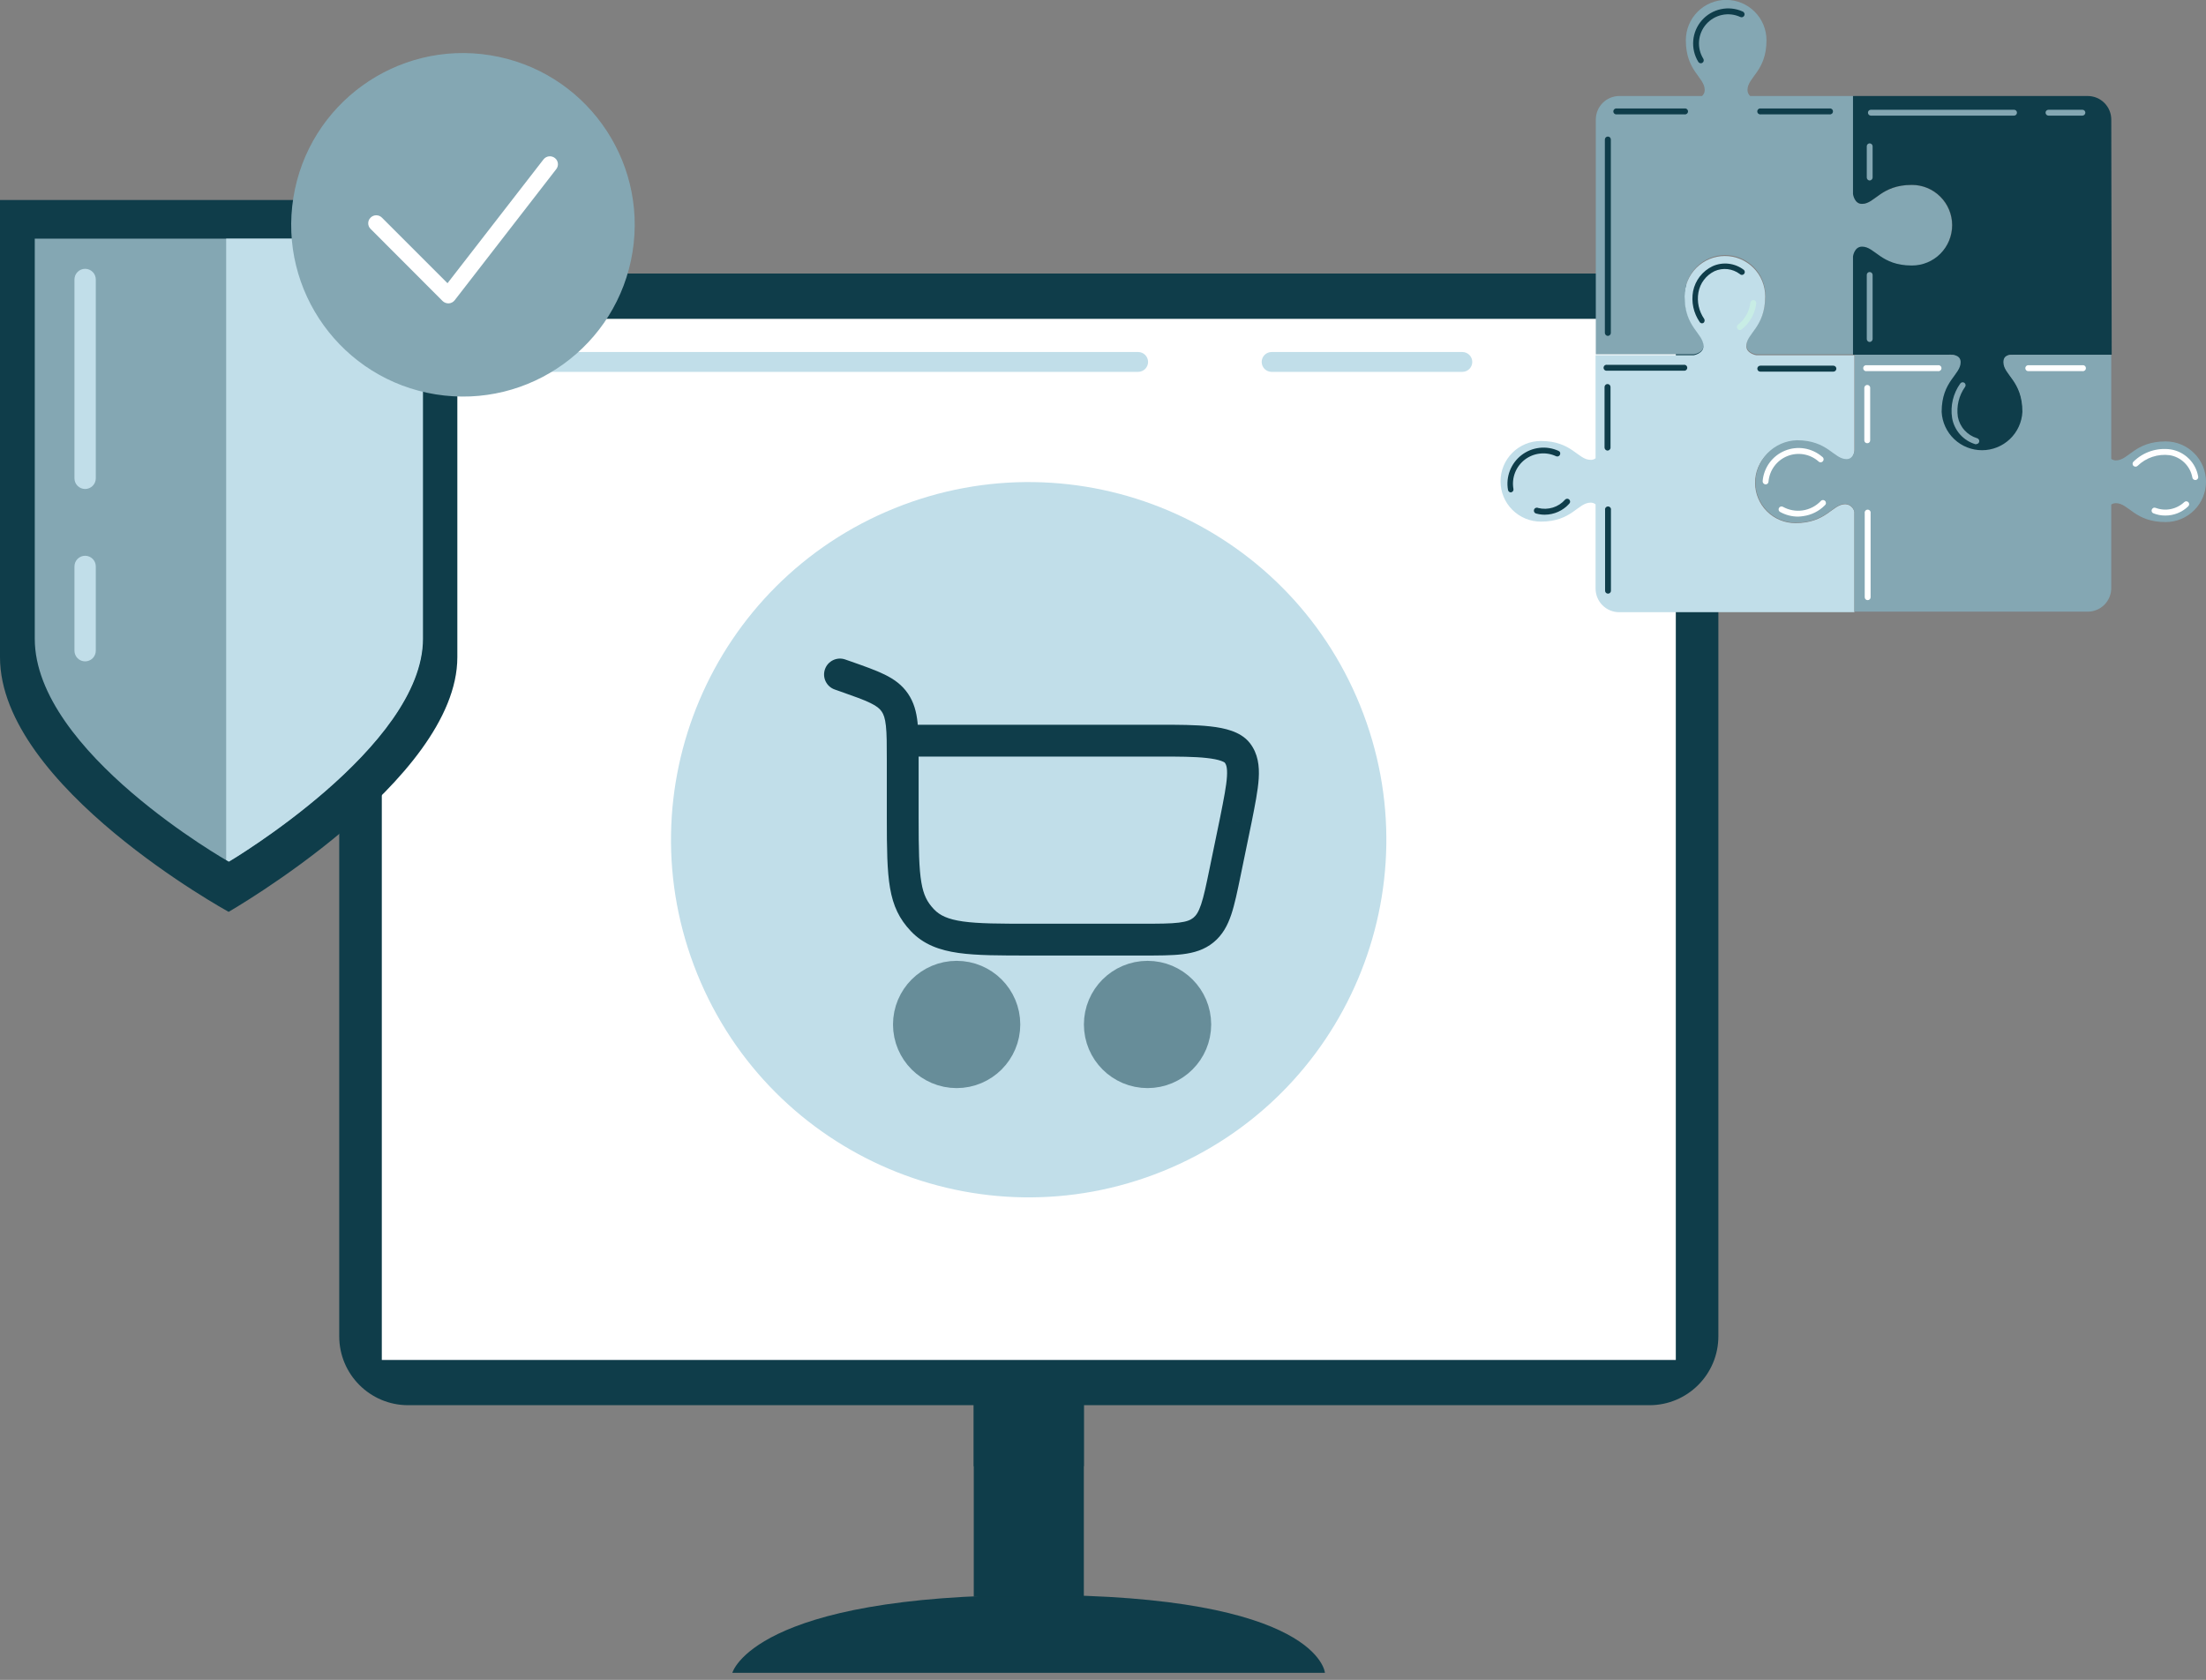
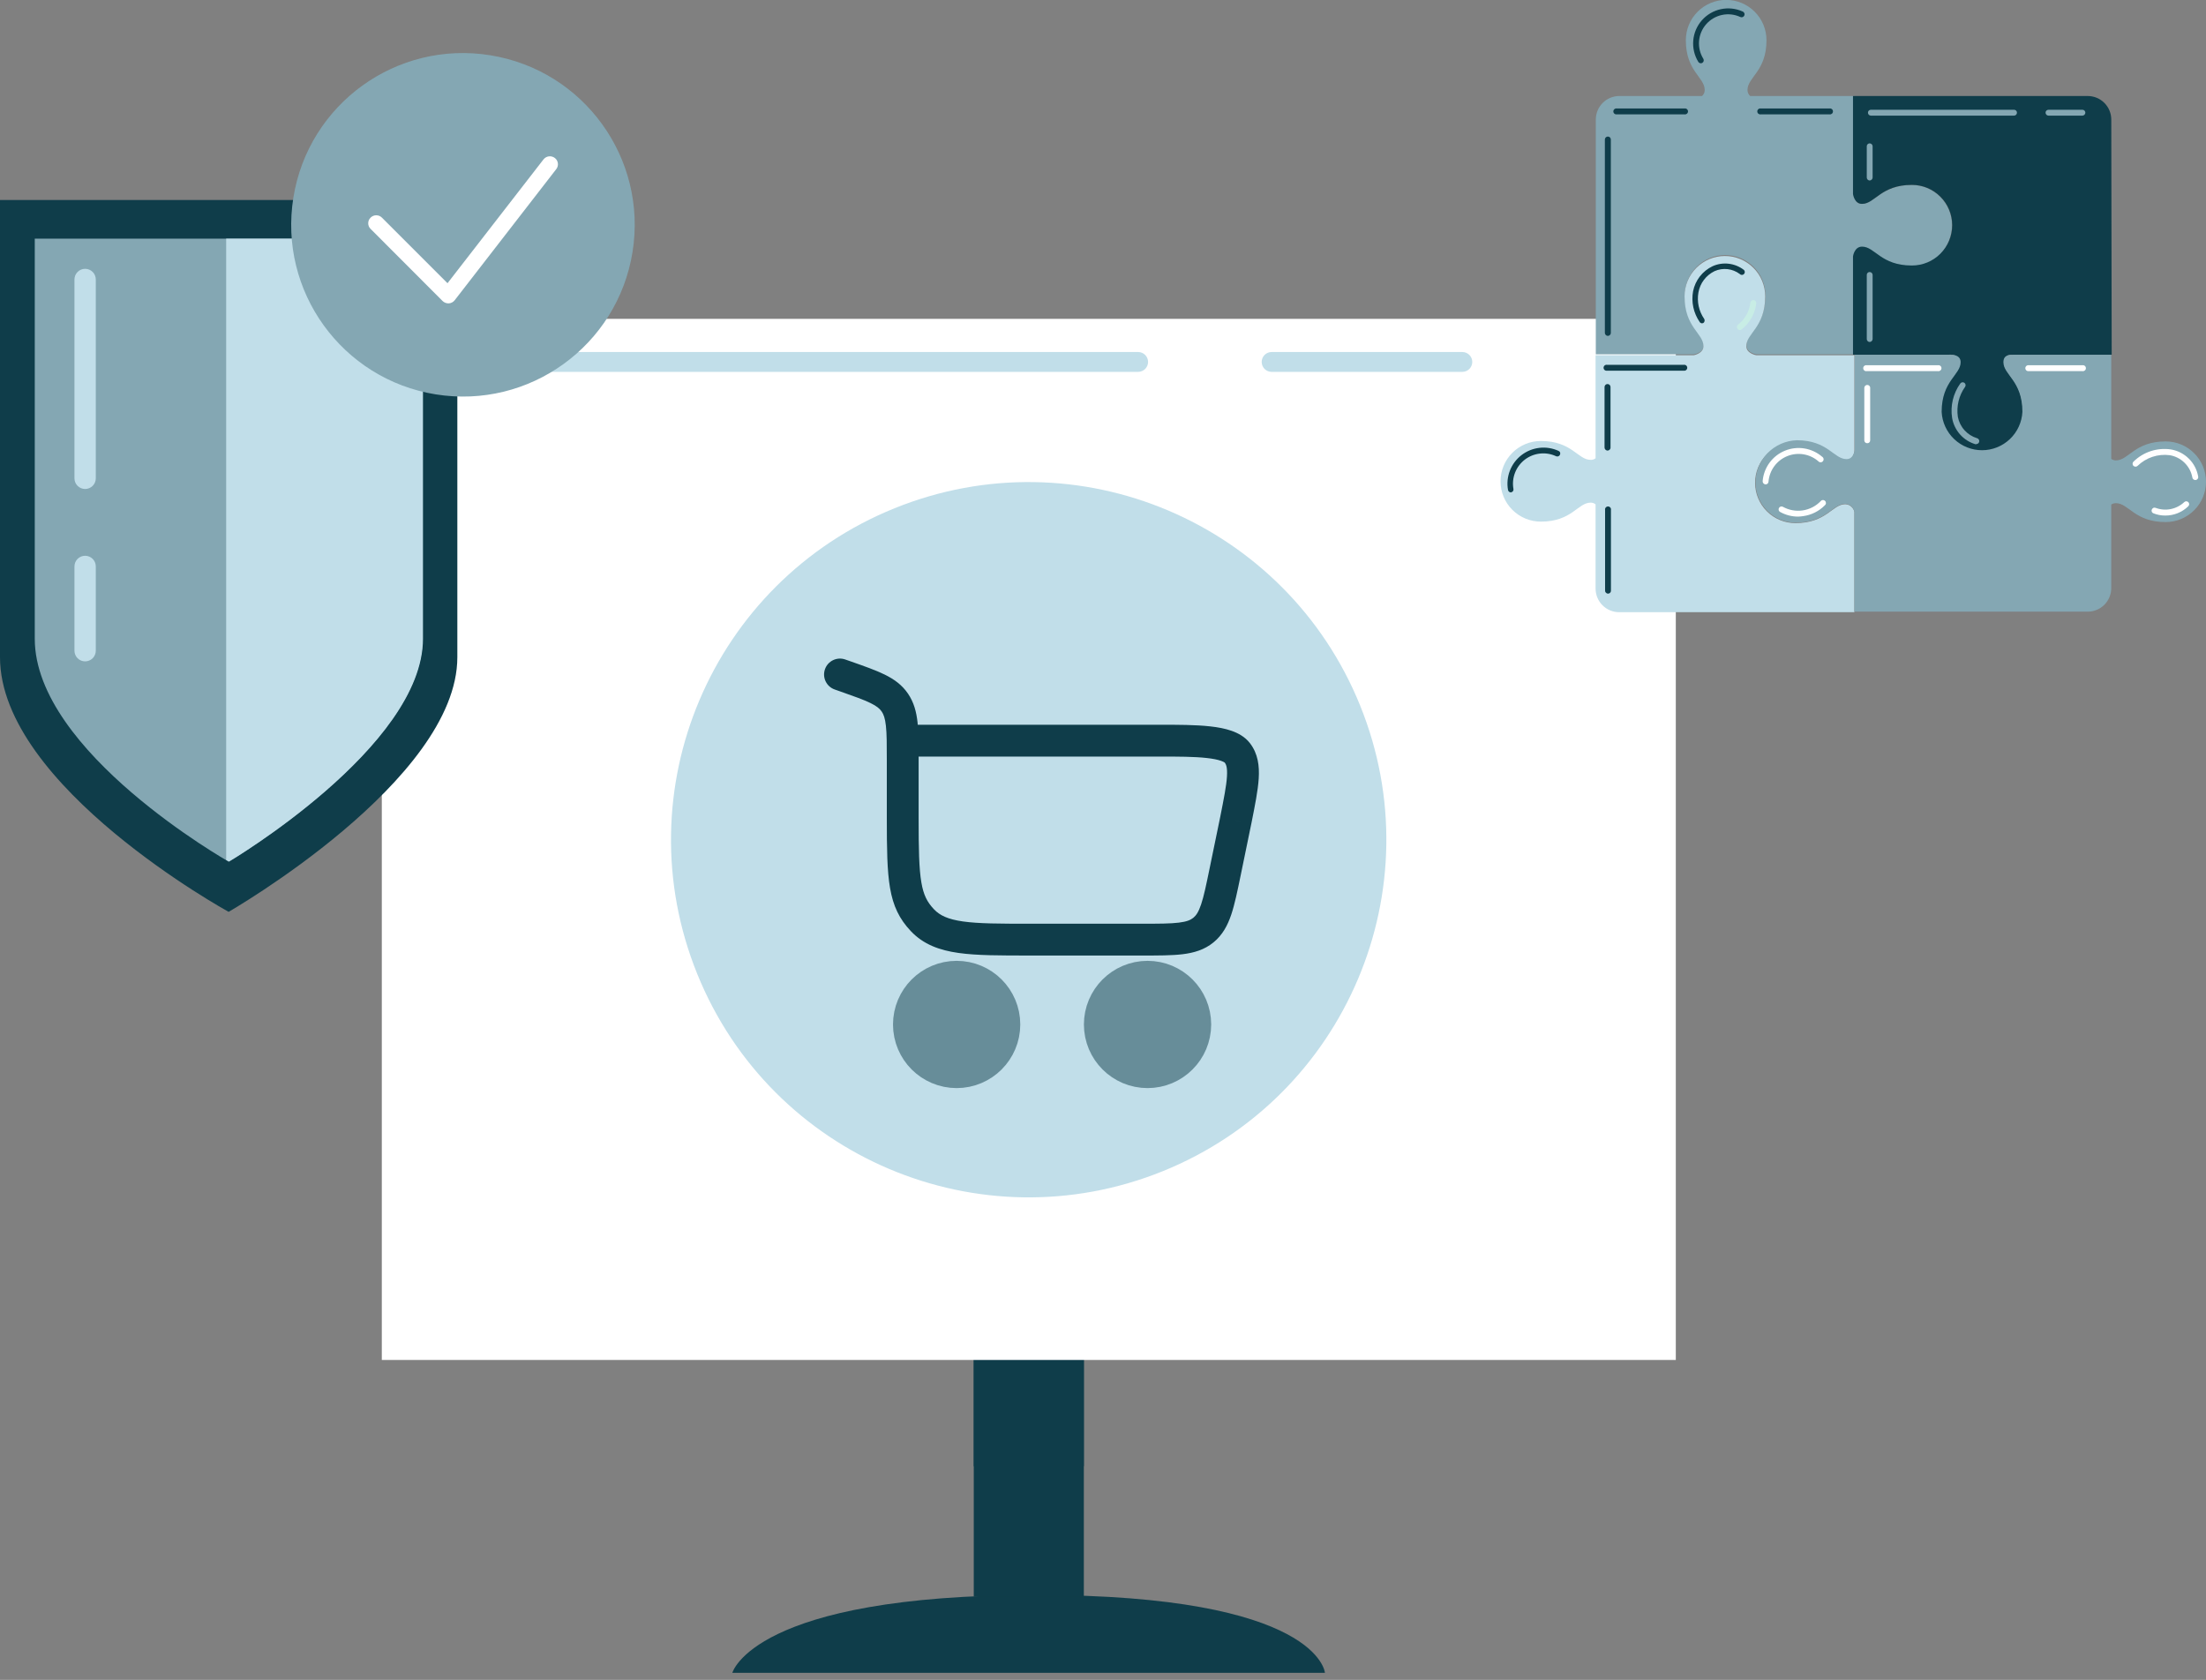
<svg xmlns="http://www.w3.org/2000/svg" width="130" height="99" viewBox="0 0 130 99" fill="none">
  <rect x="0" y="0" width="130" height="99" fill="#808080" stroke="none" />
  <g clip-path="url(#clip0_533_2990)">
    <path d="M43.157 98.586H78.079C78.079 98.586 77.74 93.997 61.055 93.997C44.37 93.997 43.157 98.586 43.157 98.586Z" fill="#0F3D4A" />
    <path d="M63.871 78.72H57.384V94.097H63.871V78.72Z" fill="#0F3D4A" />
    <path d="M63.871 78.72H57.384V86.409H63.871V78.72Z" fill="#0F3D4A" />
-     <path d="M97.203 16.119H24.052C21.809 16.119 19.991 17.937 19.991 20.18V78.752C19.991 80.995 21.809 82.813 24.052 82.813H97.203C99.446 82.813 101.264 80.995 101.264 78.752V20.18C101.264 17.937 99.446 16.119 97.203 16.119Z" fill="#0F3D4A" />
    <path d="M98.756 18.791H22.5V80.147H98.756V18.791Z" fill="white" />
    <path d="M68.521 69.023C79.31 64.659 84.519 52.376 80.156 41.587C75.792 30.798 63.509 25.589 52.719 29.952C41.93 34.316 36.721 46.599 41.085 57.388C45.448 68.177 57.732 73.386 68.521 69.023Z" fill="#C1DEE9" />
    <path d="M86.176 21.915H74.936C74.781 21.915 74.632 21.853 74.522 21.744C74.413 21.634 74.351 21.485 74.351 21.33C74.351 21.175 74.413 21.027 74.522 20.917C74.632 20.807 74.781 20.746 74.936 20.746H86.176C86.331 20.746 86.48 20.807 86.59 20.917C86.699 21.027 86.761 21.175 86.761 21.33C86.761 21.485 86.699 21.634 86.59 21.744C86.48 21.853 86.331 21.915 86.176 21.915Z" fill="#C1DEE9" />
    <path d="M67.071 21.915H26.429C26.274 21.915 26.125 21.853 26.015 21.744C25.906 21.634 25.844 21.485 25.844 21.33C25.844 21.175 25.906 21.027 26.015 20.917C26.125 20.807 26.274 20.746 26.429 20.746H67.071C67.226 20.746 67.375 20.807 67.485 20.917C67.594 21.027 67.656 21.175 67.656 21.33C67.656 21.485 67.594 21.634 67.485 21.744C67.375 21.853 67.226 21.915 67.071 21.915Z" fill="#C1DEE9" />
    <path d="M112.655 10.901C110.864 10.901 110.468 12.02 109.719 12.02C109.286 12.02 109.292 11.561 109.292 11.561V5.658H103.137C103.088 5.614 103.048 5.56 103.021 5.499C102.994 5.438 102.98 5.372 102.98 5.306C102.98 4.545 104.099 4.206 104.099 2.37C104.099 1.74 103.849 1.135 103.403 0.69C102.958 0.244 102.353 -0.006 101.723 -0.006C101.093 -0.006 100.488 0.244 100.043 0.69C99.597 1.135 99.347 1.74 99.347 2.37C99.347 4.206 100.459 4.545 100.459 5.306C100.46 5.372 100.446 5.438 100.419 5.499C100.392 5.56 100.352 5.614 100.302 5.658H95.43C95.062 5.658 94.708 5.804 94.448 6.065C94.187 6.325 94.041 6.679 94.041 7.047V20.878H99.824C99.824 20.878 100.396 20.808 100.396 20.343C100.396 19.583 99.284 19.243 99.284 17.407C99.284 16.777 99.534 16.173 99.98 15.727C100.425 15.281 101.03 15.031 101.66 15.031C102.29 15.031 102.895 15.281 103.34 15.727C103.786 16.173 104.036 16.777 104.036 17.407C104.036 19.243 102.924 19.583 102.924 20.343C102.924 20.808 103.496 20.878 103.496 20.878H109.292V15.22C109.292 15.22 109.229 14.641 109.663 14.641C110.424 14.641 110.763 15.76 112.599 15.76C113.251 15.739 113.87 15.465 114.324 14.996C114.778 14.526 115.032 13.899 115.032 13.246C115.023 12.621 114.769 12.025 114.325 11.586C113.88 11.147 113.28 10.901 112.655 10.901Z" fill="#84A7B3" />
    <path d="M100.227 3.728C100.198 3.727 100.169 3.719 100.144 3.705C100.119 3.691 100.098 3.671 100.082 3.646C99.85 3.269 99.746 2.827 99.784 2.386C99.821 1.945 100 1.528 100.293 1.195C100.585 0.863 100.977 0.634 101.41 0.541C101.843 0.448 102.294 0.496 102.697 0.679C102.719 0.688 102.74 0.701 102.756 0.718C102.773 0.735 102.786 0.755 102.795 0.777C102.804 0.799 102.809 0.822 102.808 0.846C102.808 0.87 102.802 0.893 102.793 0.915C102.783 0.936 102.769 0.956 102.751 0.972C102.734 0.988 102.713 1 102.691 1.008C102.668 1.016 102.645 1.02 102.621 1.018C102.597 1.017 102.574 1.01 102.553 1C102.218 0.845 101.842 0.803 101.481 0.88C101.12 0.956 100.793 1.147 100.549 1.423C100.305 1.7 100.157 2.048 100.126 2.415C100.095 2.783 100.183 3.15 100.378 3.464C100.401 3.503 100.408 3.55 100.398 3.595C100.387 3.639 100.36 3.678 100.321 3.703C100.293 3.72 100.26 3.729 100.227 3.728Z" fill="#0F3D4A" />
    <path d="M99.265 6.739H95.216C95.176 6.731 95.14 6.71 95.114 6.678C95.088 6.647 95.073 6.607 95.073 6.566C95.073 6.525 95.088 6.486 95.114 6.454C95.14 6.423 95.176 6.401 95.216 6.393H99.265C99.29 6.389 99.317 6.389 99.342 6.396C99.367 6.402 99.39 6.414 99.41 6.431C99.43 6.447 99.446 6.468 99.457 6.491C99.468 6.515 99.474 6.54 99.474 6.566C99.474 6.592 99.468 6.618 99.457 6.641C99.446 6.665 99.43 6.685 99.41 6.702C99.39 6.718 99.367 6.73 99.342 6.737C99.317 6.743 99.29 6.744 99.265 6.739Z" fill="#0F3D4A" />
    <path d="M107.808 6.739H103.766C103.741 6.744 103.714 6.743 103.689 6.737C103.664 6.73 103.641 6.718 103.621 6.702C103.601 6.685 103.585 6.665 103.574 6.641C103.563 6.618 103.557 6.592 103.557 6.566C103.557 6.54 103.563 6.515 103.574 6.491C103.585 6.468 103.601 6.447 103.621 6.431C103.641 6.414 103.664 6.402 103.689 6.396C103.714 6.389 103.741 6.389 103.766 6.393H107.808C107.834 6.389 107.86 6.389 107.885 6.396C107.91 6.402 107.934 6.414 107.954 6.431C107.974 6.447 107.99 6.468 108.001 6.491C108.012 6.515 108.017 6.54 108.017 6.566C108.017 6.592 108.012 6.618 108.001 6.641C107.99 6.665 107.974 6.685 107.954 6.702C107.934 6.718 107.91 6.73 107.885 6.737C107.86 6.743 107.834 6.744 107.808 6.739Z" fill="#0F3D4A" />
    <path d="M94.751 19.796C94.705 19.795 94.661 19.776 94.629 19.743C94.596 19.71 94.577 19.666 94.575 19.62V8.223C94.575 8.176 94.594 8.131 94.627 8.098C94.66 8.065 94.704 8.047 94.751 8.047C94.798 8.047 94.843 8.065 94.876 8.098C94.909 8.131 94.927 8.176 94.927 8.223V19.62C94.926 19.666 94.907 19.71 94.874 19.743C94.841 19.776 94.797 19.795 94.751 19.796Z" fill="#0F3D4A" />
    <path d="M102.754 4.149C102.73 4.149 102.707 4.144 102.685 4.134C102.664 4.124 102.644 4.11 102.628 4.093C102.596 4.06 102.579 4.016 102.579 3.97C102.579 3.924 102.596 3.88 102.628 3.847C102.84 3.656 103.001 3.416 103.097 3.147C103.192 2.878 103.219 2.589 103.175 2.307C103.172 2.264 103.186 2.22 103.213 2.186C103.24 2.152 103.279 2.129 103.322 2.122C103.366 2.115 103.41 2.124 103.447 2.148C103.483 2.172 103.51 2.208 103.521 2.251C103.571 2.59 103.537 2.937 103.422 3.26C103.307 3.583 103.114 3.874 102.861 4.105C102.831 4.131 102.794 4.147 102.754 4.149Z" fill="#84A7B3" />
    <path d="M114.441 13.403C114.399 13.402 114.359 13.386 114.328 13.359C114.297 13.331 114.277 13.293 114.271 13.252C114.231 12.907 114.093 12.58 113.874 12.31C113.655 12.04 113.363 11.838 113.033 11.727C112.703 11.617 112.349 11.603 112.011 11.687C111.674 11.771 111.367 11.95 111.128 12.202C111.112 12.219 111.093 12.232 111.072 12.241C111.051 12.25 111.028 12.255 111.005 12.255C110.982 12.255 110.959 12.25 110.938 12.241C110.917 12.232 110.898 12.219 110.882 12.202C110.851 12.169 110.833 12.125 110.833 12.08C110.833 12.034 110.851 11.99 110.882 11.957C111.169 11.661 111.534 11.451 111.935 11.354C112.336 11.256 112.756 11.274 113.147 11.406C113.538 11.538 113.883 11.777 114.143 12.098C114.404 12.418 114.568 12.805 114.617 13.214C114.622 13.26 114.609 13.306 114.581 13.343C114.553 13.379 114.511 13.403 114.466 13.409L114.441 13.403Z" fill="#84A7B3" />
    <path d="M124.418 7.054C124.418 6.871 124.383 6.689 124.314 6.52C124.244 6.351 124.142 6.197 124.013 6.067C123.884 5.937 123.73 5.835 123.561 5.764C123.392 5.694 123.211 5.658 123.028 5.658H109.198V11.435C109.198 11.435 109.267 12.014 109.732 12.014C110.493 12.014 110.832 10.895 112.668 10.895C113.298 10.895 113.903 11.145 114.348 11.591C114.794 12.036 115.044 12.641 115.044 13.271C115.044 13.901 114.794 14.506 114.348 14.951C113.903 15.397 113.298 15.647 112.668 15.647C110.832 15.647 110.493 14.535 109.732 14.535C109.267 14.535 109.198 15.113 109.198 15.113V20.903H114.856C114.856 20.903 115.434 20.84 115.434 21.28C115.434 22.041 114.315 22.38 114.315 24.216C114.338 24.867 114.613 25.485 115.082 25.937C115.551 26.39 116.178 26.643 116.83 26.642C117.46 26.642 118.064 26.392 118.51 25.947C118.956 25.501 119.206 24.896 119.206 24.266C119.206 22.437 118.087 22.091 118.087 21.337C118.088 21.278 118.1 21.22 118.124 21.166C118.148 21.112 118.182 21.063 118.225 21.023C118.267 20.982 118.318 20.951 118.373 20.93C118.428 20.91 118.487 20.9 118.546 20.903H124.443L124.418 7.054Z" fill="#0F3D4A" />
    <path d="M122.714 6.815H120.721C120.674 6.815 120.63 6.796 120.596 6.763C120.563 6.73 120.545 6.685 120.545 6.639C120.545 6.616 120.55 6.593 120.558 6.572C120.567 6.551 120.58 6.532 120.597 6.516C120.613 6.5 120.633 6.488 120.654 6.48C120.675 6.472 120.698 6.468 120.721 6.469H122.714C122.737 6.468 122.759 6.472 122.781 6.48C122.802 6.488 122.821 6.5 122.838 6.516C122.854 6.532 122.867 6.551 122.876 6.572C122.885 6.593 122.89 6.616 122.89 6.639C122.89 6.685 122.871 6.73 122.838 6.763C122.805 6.796 122.76 6.815 122.714 6.815Z" fill="#84A7B3" />
    <path d="M118.684 6.815H110.254C110.207 6.815 110.162 6.796 110.129 6.763C110.096 6.73 110.078 6.685 110.078 6.639C110.078 6.616 110.082 6.593 110.091 6.572C110.1 6.551 110.113 6.532 110.13 6.516C110.146 6.5 110.166 6.488 110.187 6.48C110.208 6.472 110.231 6.468 110.254 6.469H118.684C118.707 6.468 118.73 6.472 118.751 6.48C118.772 6.488 118.792 6.5 118.808 6.516C118.825 6.532 118.838 6.551 118.847 6.572C118.856 6.593 118.86 6.616 118.86 6.639C118.86 6.685 118.842 6.73 118.809 6.763C118.776 6.796 118.731 6.815 118.684 6.815Z" fill="#84A7B3" />
    <path d="M116.427 26.184C116.073 26.081 115.755 25.882 115.509 25.607C115.264 25.332 115.1 24.994 115.038 24.631C114.926 23.919 115.098 23.193 115.516 22.607C115.528 22.587 115.544 22.571 115.563 22.558C115.581 22.546 115.602 22.537 115.625 22.532C115.647 22.527 115.67 22.527 115.692 22.531C115.714 22.535 115.736 22.544 115.755 22.556C115.774 22.569 115.79 22.585 115.803 22.603C115.815 22.622 115.824 22.643 115.829 22.665C115.834 22.687 115.834 22.71 115.83 22.733C115.826 22.755 115.817 22.776 115.805 22.795C115.438 23.308 115.285 23.944 115.377 24.568C115.433 24.861 115.568 25.133 115.768 25.354C115.967 25.576 116.224 25.739 116.509 25.825C116.549 25.836 116.585 25.861 116.608 25.896C116.632 25.931 116.643 25.973 116.638 26.014C116.633 26.056 116.614 26.095 116.584 26.123C116.553 26.152 116.513 26.169 116.471 26.171L116.427 26.184Z" fill="#84A7B3" />
    <path d="M110.178 10.637C110.133 10.635 110.09 10.616 110.058 10.583C110.026 10.55 110.009 10.506 110.009 10.461V8.625C110.008 8.602 110.012 8.58 110.02 8.558C110.028 8.537 110.04 8.517 110.056 8.501C110.072 8.485 110.091 8.472 110.112 8.463C110.133 8.454 110.156 8.449 110.178 8.449C110.225 8.449 110.27 8.468 110.303 8.501C110.336 8.534 110.354 8.578 110.354 8.625V10.461C110.353 10.507 110.334 10.551 110.301 10.584C110.268 10.616 110.225 10.635 110.178 10.637Z" fill="#84A7B3" />
    <path d="M110.178 20.155C110.133 20.153 110.09 20.134 110.058 20.101C110.026 20.068 110.009 20.024 110.009 19.979V16.207C110.008 16.184 110.012 16.161 110.02 16.14C110.028 16.119 110.04 16.099 110.056 16.083C110.072 16.066 110.091 16.053 110.112 16.044C110.133 16.035 110.156 16.031 110.178 16.031C110.225 16.031 110.27 16.049 110.303 16.082C110.336 16.115 110.354 16.16 110.354 16.207V19.979C110.353 20.025 110.334 20.069 110.301 20.102C110.268 20.134 110.225 20.153 110.178 20.155Z" fill="#84A7B3" />
    <path d="M105.803 26.058C107.639 26.058 107.978 27.171 108.739 27.171C109.21 27.171 109.28 26.592 109.28 26.592V20.934H103.49C103.49 20.934 102.911 20.834 102.911 20.4C102.911 19.639 104.024 19.3 104.024 17.464C104.024 16.834 103.774 16.229 103.328 15.784C102.882 15.338 102.278 15.088 101.648 15.088C101.017 15.088 100.413 15.338 99.967 15.784C99.522 16.229 99.271 16.834 99.271 17.464C99.271 19.3 100.384 19.639 100.384 20.4C100.384 20.834 99.818 20.934 99.818 20.934H94.028V27.007C93.946 27.072 93.844 27.105 93.739 27.101C92.978 27.101 92.639 25.989 90.803 25.989C90.173 25.989 89.569 26.239 89.123 26.685C88.677 27.13 88.427 27.735 88.427 28.365C88.427 28.995 88.677 29.6 89.123 30.045C89.569 30.491 90.173 30.741 90.803 30.741C92.639 30.741 92.978 29.622 93.739 29.622C93.844 29.621 93.947 29.656 94.028 29.723V34.683C94.028 34.866 94.063 35.047 94.132 35.217C94.202 35.386 94.304 35.54 94.433 35.669C94.562 35.799 94.716 35.902 94.885 35.972C95.053 36.042 95.235 36.079 95.418 36.079H109.28V30.175C109.255 30.049 109.188 29.934 109.09 29.851C108.992 29.767 108.868 29.72 108.739 29.717C107.978 29.717 107.639 30.829 105.803 30.829C105.173 30.829 104.568 30.579 104.123 30.133C103.677 29.688 103.427 29.083 103.427 28.453C103.427 27.823 103.677 27.218 104.123 26.773C104.568 26.327 105.173 26.077 105.803 26.077V26.058Z" fill="#C1DEE9" />
    <path d="M100.308 19.055C100.28 19.055 100.252 19.049 100.226 19.035C100.201 19.022 100.18 19.003 100.164 18.979C99.983 18.717 99.855 18.421 99.788 18.11C99.721 17.798 99.716 17.476 99.774 17.162C99.837 16.845 99.974 16.547 100.172 16.292C100.371 16.036 100.626 15.831 100.918 15.691C101.218 15.555 101.549 15.504 101.876 15.543C102.203 15.582 102.513 15.709 102.773 15.911C102.804 15.943 102.822 15.986 102.822 16.031C102.822 16.076 102.804 16.119 102.773 16.15C102.757 16.167 102.738 16.18 102.717 16.189C102.696 16.198 102.673 16.203 102.65 16.203C102.627 16.203 102.605 16.198 102.583 16.189C102.562 16.18 102.543 16.167 102.528 16.15C102.317 15.991 102.068 15.891 101.806 15.861C101.544 15.831 101.278 15.873 101.038 15.98C100.791 16.1 100.576 16.276 100.411 16.495C100.246 16.713 100.136 16.968 100.088 17.238C99.992 17.78 100.114 18.338 100.428 18.791C100.452 18.83 100.461 18.878 100.451 18.923C100.442 18.969 100.416 19.009 100.378 19.036C100.356 19.047 100.332 19.053 100.308 19.055Z" fill="#0F3D4A" />
    <path d="M102.528 19.451C102.501 19.45 102.475 19.443 102.451 19.431C102.427 19.419 102.406 19.402 102.39 19.381C102.361 19.345 102.349 19.298 102.355 19.253C102.361 19.207 102.385 19.165 102.421 19.136C102.622 18.979 102.79 18.784 102.915 18.562C103.04 18.34 103.12 18.095 103.15 17.841C103.156 17.796 103.179 17.755 103.214 17.726C103.249 17.697 103.293 17.682 103.339 17.684C103.362 17.686 103.384 17.693 103.405 17.704C103.425 17.716 103.443 17.731 103.458 17.749C103.473 17.767 103.484 17.788 103.49 17.81C103.497 17.832 103.499 17.856 103.496 17.879C103.461 18.179 103.367 18.469 103.219 18.732C103.071 18.996 102.873 19.227 102.635 19.413C102.604 19.437 102.567 19.451 102.528 19.451Z" fill="#C8EDE5" />
    <path d="M89.037 29.019C88.996 29.018 88.957 29.003 88.926 28.977C88.895 28.951 88.874 28.914 88.867 28.874C88.799 28.492 88.838 28.099 88.978 27.738C89.118 27.376 89.354 27.059 89.661 26.822C89.968 26.585 90.334 26.437 90.719 26.393C91.104 26.349 91.494 26.411 91.847 26.573C91.868 26.582 91.886 26.595 91.902 26.611C91.918 26.628 91.93 26.647 91.937 26.669C91.945 26.69 91.948 26.712 91.947 26.735C91.945 26.758 91.939 26.78 91.928 26.8C91.92 26.82 91.907 26.839 91.891 26.855C91.874 26.871 91.855 26.883 91.834 26.891C91.813 26.899 91.79 26.903 91.768 26.903C91.745 26.902 91.723 26.897 91.702 26.888C91.406 26.749 91.077 26.694 90.752 26.73C90.427 26.765 90.118 26.889 89.858 27.088C89.599 27.288 89.399 27.554 89.281 27.859C89.162 28.164 89.13 28.496 89.188 28.818C89.192 28.84 89.192 28.862 89.187 28.884C89.183 28.906 89.174 28.927 89.161 28.945C89.148 28.963 89.131 28.979 89.112 28.99C89.093 29.002 89.072 29.01 89.049 29.012L89.037 29.019Z" fill="#0F3D4A" />
-     <path d="M91.036 30.333C90.872 30.334 90.71 30.313 90.552 30.27C90.526 30.267 90.501 30.259 90.479 30.246C90.457 30.233 90.438 30.215 90.423 30.194C90.409 30.173 90.399 30.148 90.395 30.123C90.391 30.098 90.392 30.072 90.399 30.047C90.406 30.022 90.418 29.999 90.435 29.979C90.452 29.96 90.473 29.944 90.497 29.934C90.52 29.923 90.546 29.918 90.572 29.919C90.597 29.919 90.623 29.925 90.646 29.937C90.931 30.008 91.231 30 91.511 29.912C91.792 29.825 92.043 29.661 92.237 29.44C92.268 29.409 92.311 29.391 92.356 29.391C92.401 29.391 92.444 29.409 92.475 29.44C92.492 29.456 92.505 29.475 92.514 29.496C92.523 29.517 92.528 29.54 92.528 29.563C92.528 29.585 92.523 29.608 92.514 29.629C92.505 29.65 92.492 29.669 92.475 29.685C92.294 29.888 92.072 30.05 91.824 30.162C91.576 30.273 91.308 30.331 91.036 30.333Z" fill="#0F3D4A" />
    <path d="M99.221 21.846H94.707C94.682 21.851 94.656 21.85 94.63 21.843C94.605 21.837 94.582 21.825 94.562 21.809C94.542 21.792 94.526 21.771 94.515 21.748C94.504 21.724 94.498 21.699 94.498 21.673C94.498 21.647 94.504 21.621 94.515 21.598C94.526 21.575 94.542 21.554 94.562 21.537C94.582 21.521 94.605 21.509 94.63 21.503C94.656 21.496 94.682 21.495 94.707 21.5H99.221C99.246 21.495 99.273 21.496 99.298 21.503C99.323 21.509 99.346 21.521 99.366 21.537C99.386 21.554 99.402 21.575 99.413 21.598C99.424 21.621 99.43 21.647 99.43 21.673C99.43 21.699 99.424 21.724 99.413 21.748C99.402 21.771 99.386 21.792 99.366 21.809C99.346 21.825 99.323 21.837 99.298 21.843C99.273 21.85 99.246 21.851 99.221 21.846Z" fill="#0F3D4A" />
-     <path d="M108.041 21.902H103.735C103.688 21.902 103.643 21.884 103.61 21.851C103.577 21.818 103.559 21.773 103.559 21.726C103.559 21.68 103.577 21.635 103.61 21.602C103.643 21.569 103.688 21.55 103.735 21.55H108.041C108.088 21.55 108.132 21.569 108.165 21.602C108.198 21.635 108.217 21.68 108.217 21.726C108.217 21.773 108.198 21.818 108.165 21.851C108.132 21.884 108.088 21.902 108.041 21.902Z" fill="#0F3D4A" />
    <path d="M94.732 26.555C94.686 26.553 94.642 26.534 94.61 26.501C94.577 26.469 94.558 26.425 94.556 26.378V22.808C94.556 22.761 94.575 22.716 94.608 22.683C94.641 22.65 94.686 22.632 94.732 22.632C94.779 22.632 94.824 22.65 94.857 22.683C94.89 22.716 94.908 22.761 94.908 22.808V26.404C94.901 26.445 94.88 26.483 94.847 26.511C94.815 26.538 94.775 26.554 94.732 26.555Z" fill="#0F3D4A" />
-     <path d="M94.757 34.985C94.734 34.985 94.712 34.98 94.691 34.971C94.67 34.962 94.651 34.949 94.635 34.933C94.619 34.916 94.607 34.897 94.599 34.876C94.591 34.854 94.587 34.831 94.588 34.809V30.056C94.583 30.031 94.584 30.004 94.59 29.979C94.596 29.954 94.608 29.931 94.625 29.911C94.641 29.891 94.662 29.875 94.686 29.864C94.709 29.853 94.735 29.847 94.76 29.847C94.786 29.847 94.812 29.853 94.835 29.864C94.859 29.875 94.88 29.891 94.896 29.911C94.913 29.931 94.925 29.954 94.931 29.979C94.937 30.004 94.938 30.031 94.933 30.056V34.809C94.934 34.832 94.93 34.855 94.922 34.877C94.913 34.899 94.9 34.919 94.884 34.935C94.867 34.952 94.847 34.965 94.826 34.973C94.804 34.982 94.781 34.986 94.757 34.985Z" fill="#0F3D4A" />
+     <path d="M94.757 34.985C94.734 34.985 94.712 34.98 94.691 34.971C94.619 34.916 94.607 34.897 94.599 34.876C94.591 34.854 94.587 34.831 94.588 34.809V30.056C94.583 30.031 94.584 30.004 94.59 29.979C94.596 29.954 94.608 29.931 94.625 29.911C94.641 29.891 94.662 29.875 94.686 29.864C94.709 29.853 94.735 29.847 94.76 29.847C94.786 29.847 94.812 29.853 94.835 29.864C94.859 29.875 94.88 29.891 94.896 29.911C94.913 29.931 94.925 29.954 94.931 29.979C94.937 30.004 94.938 30.031 94.933 30.056V34.809C94.934 34.832 94.93 34.855 94.922 34.877C94.913 34.899 94.9 34.919 94.884 34.935C94.867 34.952 94.847 34.965 94.826 34.973C94.804 34.982 94.781 34.986 94.757 34.985Z" fill="#0F3D4A" />
    <path d="M127.624 26.014C125.788 26.014 125.448 27.133 124.688 27.133C124.591 27.133 124.496 27.102 124.417 27.045V20.909H118.64C118.495 20.909 118.062 20.871 118.062 21.343C118.062 22.097 119.181 22.437 119.181 24.273C119.149 24.882 118.885 25.457 118.442 25.878C117.999 26.298 117.412 26.533 116.801 26.533C116.19 26.533 115.603 26.298 115.16 25.878C114.717 25.457 114.453 24.882 114.422 24.273C114.422 22.443 115.541 22.097 115.541 21.343C115.541 20.871 114.962 20.909 114.962 20.909H109.304V26.485C109.304 26.485 109.26 27.057 108.82 27.057C108.06 27.057 107.72 25.945 105.885 25.945C105.232 25.966 104.613 26.24 104.159 26.709C103.705 27.179 103.451 27.806 103.452 28.459C103.46 29.08 103.71 29.672 104.15 30.111C104.589 30.549 105.182 30.798 105.803 30.804C107.639 30.804 107.978 29.692 108.739 29.692C108.867 29.698 108.989 29.747 109.087 29.83C109.184 29.913 109.252 30.025 109.279 30.15V36.047H123.028C123.211 36.047 123.392 36.011 123.561 35.941C123.73 35.871 123.884 35.768 124.013 35.638C124.142 35.508 124.244 35.355 124.313 35.185C124.383 35.016 124.418 34.835 124.417 34.652V29.735C124.497 29.68 124.591 29.652 124.688 29.654C125.448 29.654 125.788 30.767 127.624 30.767C128.254 30.767 128.858 30.516 129.304 30.07C129.749 29.625 130 29.02 130 28.39C130 27.76 129.749 27.155 129.304 26.71C128.858 26.264 128.254 26.014 127.624 26.014Z" fill="#84A7B3" />
    <path d="M104.037 28.547C103.991 28.543 103.948 28.52 103.918 28.485C103.887 28.45 103.871 28.405 103.873 28.359C103.904 27.967 104.043 27.592 104.275 27.274C104.506 26.957 104.821 26.71 105.185 26.561C105.548 26.412 105.946 26.366 106.334 26.429C106.721 26.493 107.084 26.662 107.381 26.919C107.403 26.932 107.421 26.95 107.435 26.971C107.449 26.993 107.459 27.017 107.463 27.042C107.467 27.067 107.465 27.093 107.458 27.117C107.451 27.142 107.439 27.164 107.422 27.183C107.406 27.203 107.385 27.218 107.362 27.229C107.339 27.239 107.314 27.245 107.289 27.245C107.263 27.245 107.238 27.239 107.215 27.229C107.192 27.218 107.171 27.202 107.155 27.183C106.906 26.968 106.603 26.827 106.279 26.774C105.955 26.721 105.623 26.759 105.319 26.883C105.015 27.007 104.751 27.213 104.557 27.478C104.363 27.743 104.246 28.056 104.219 28.384C104.218 28.407 104.213 28.429 104.203 28.45C104.193 28.471 104.18 28.489 104.163 28.504C104.146 28.52 104.126 28.531 104.104 28.539C104.082 28.546 104.059 28.549 104.037 28.547Z" fill="white" />
    <path d="M105.966 30.446C105.593 30.446 105.225 30.351 104.898 30.169C104.878 30.158 104.861 30.143 104.848 30.126C104.834 30.108 104.824 30.088 104.818 30.066C104.812 30.044 104.811 30.022 104.813 30C104.816 29.977 104.824 29.956 104.835 29.937C104.845 29.917 104.86 29.899 104.877 29.885C104.895 29.87 104.915 29.86 104.937 29.853C104.958 29.847 104.981 29.845 105.004 29.847C105.026 29.85 105.048 29.857 105.067 29.868C105.42 30.064 105.828 30.139 106.228 30.081C106.628 30.023 106.998 29.836 107.28 29.547C107.295 29.526 107.313 29.508 107.335 29.494C107.357 29.481 107.382 29.473 107.407 29.47C107.433 29.467 107.459 29.47 107.483 29.478C107.507 29.486 107.529 29.499 107.548 29.517C107.567 29.535 107.581 29.556 107.591 29.58C107.6 29.604 107.604 29.63 107.603 29.655C107.601 29.681 107.594 29.706 107.582 29.728C107.569 29.751 107.552 29.77 107.532 29.786C107.192 30.127 106.751 30.348 106.275 30.415C106.173 30.431 106.07 30.442 105.966 30.446Z" fill="white" />
    <path d="M114.202 21.871H110.009C109.983 21.876 109.957 21.875 109.932 21.869C109.907 21.862 109.883 21.85 109.863 21.834C109.843 21.817 109.827 21.797 109.816 21.773C109.805 21.75 109.8 21.724 109.8 21.698C109.8 21.672 109.805 21.647 109.816 21.623C109.827 21.6 109.843 21.579 109.863 21.562C109.883 21.546 109.907 21.534 109.932 21.528C109.957 21.521 109.983 21.52 110.009 21.525H114.202C114.227 21.52 114.254 21.521 114.279 21.528C114.304 21.534 114.327 21.546 114.347 21.562C114.367 21.579 114.383 21.6 114.394 21.623C114.405 21.647 114.411 21.672 114.411 21.698C114.411 21.724 114.405 21.75 114.394 21.773C114.383 21.797 114.367 21.817 114.347 21.834C114.327 21.85 114.304 21.862 114.279 21.869C114.254 21.875 114.227 21.876 114.202 21.871Z" fill="white" />
    <path d="M122.714 21.871H119.495C119.455 21.863 119.419 21.842 119.393 21.81C119.367 21.779 119.352 21.739 119.352 21.698C119.352 21.657 119.367 21.617 119.393 21.586C119.419 21.554 119.455 21.533 119.495 21.525H122.714C122.739 21.52 122.766 21.521 122.791 21.528C122.816 21.534 122.839 21.546 122.859 21.562C122.879 21.579 122.895 21.6 122.906 21.623C122.917 21.647 122.923 21.672 122.923 21.698C122.923 21.724 122.917 21.75 122.906 21.773C122.895 21.797 122.879 21.817 122.859 21.834C122.839 21.85 122.816 21.862 122.791 21.869C122.766 21.875 122.739 21.876 122.714 21.871Z" fill="white" />
    <path d="M129.371 28.29C129.329 28.29 129.287 28.275 129.255 28.247C129.222 28.22 129.201 28.181 129.195 28.139C129.135 27.808 128.974 27.505 128.734 27.27C128.494 27.034 128.188 26.879 127.856 26.825C127.515 26.781 127.168 26.815 126.841 26.924C126.515 27.032 126.217 27.214 125.97 27.453C125.937 27.485 125.893 27.503 125.848 27.503C125.802 27.503 125.758 27.485 125.725 27.453C125.708 27.438 125.695 27.419 125.686 27.398C125.677 27.377 125.673 27.354 125.673 27.331C125.673 27.308 125.677 27.285 125.686 27.264C125.695 27.243 125.708 27.224 125.725 27.208C126.01 26.927 126.356 26.715 126.737 26.589C127.118 26.464 127.522 26.428 127.919 26.485C128.324 26.55 128.698 26.74 128.989 27.029C129.281 27.317 129.473 27.69 129.541 28.095C129.544 28.117 129.543 28.141 129.538 28.163C129.532 28.186 129.521 28.206 129.507 28.225C129.493 28.243 129.476 28.258 129.455 28.269C129.435 28.28 129.413 28.287 129.39 28.29H129.371Z" fill="white" />
    <path d="M127.599 30.383C127.36 30.384 127.123 30.339 126.901 30.251C126.88 30.243 126.86 30.232 126.844 30.216C126.828 30.201 126.815 30.182 126.806 30.162C126.797 30.141 126.792 30.119 126.792 30.096C126.793 30.074 126.797 30.052 126.806 30.031C126.814 30.009 126.826 29.989 126.842 29.972C126.858 29.955 126.877 29.941 126.898 29.932C126.919 29.922 126.942 29.917 126.965 29.917C126.988 29.917 127.011 29.921 127.033 29.93C127.317 30.037 127.626 30.061 127.924 30.001C128.221 29.941 128.496 29.799 128.718 29.591C128.75 29.559 128.794 29.542 128.839 29.542C128.885 29.543 128.928 29.562 128.96 29.594C128.991 29.627 129.009 29.67 129.008 29.716C129.008 29.761 128.989 29.804 128.956 29.836C128.593 30.19 128.105 30.386 127.599 30.383Z" fill="white" />
    <path d="M110.034 26.121C110.011 26.121 109.988 26.116 109.967 26.107C109.946 26.098 109.927 26.085 109.911 26.069C109.896 26.052 109.883 26.033 109.875 26.012C109.867 25.99 109.863 25.968 109.864 25.945V23.015C109.864 23.015 109.864 22.977 109.864 22.959C109.868 22.938 109.868 22.917 109.864 22.896C109.856 22.85 109.867 22.803 109.892 22.765C109.918 22.726 109.957 22.699 110.002 22.688C110.025 22.684 110.048 22.684 110.071 22.688C110.094 22.693 110.116 22.701 110.135 22.714C110.154 22.727 110.171 22.744 110.183 22.763C110.196 22.782 110.205 22.804 110.21 22.827C110.207 22.852 110.207 22.877 110.21 22.902C110.21 22.902 110.21 22.946 110.21 22.965C110.213 22.975 110.213 22.986 110.21 22.996V25.945C110.211 25.968 110.207 25.991 110.198 26.013C110.19 26.035 110.177 26.055 110.16 26.071C110.144 26.088 110.124 26.101 110.102 26.109C110.08 26.118 110.057 26.122 110.034 26.121Z" fill="white" />
-     <path d="M110.065 35.368C110.042 35.369 110.019 35.365 109.997 35.357C109.975 35.348 109.955 35.335 109.939 35.319C109.922 35.302 109.909 35.282 109.901 35.261C109.892 35.239 109.888 35.216 109.889 35.192V30.245C109.884 30.219 109.885 30.193 109.892 30.168C109.898 30.143 109.91 30.119 109.927 30.099C109.943 30.079 109.964 30.063 109.987 30.052C110.011 30.041 110.036 30.035 110.062 30.035C110.088 30.035 110.114 30.041 110.137 30.052C110.161 30.063 110.181 30.079 110.198 30.099C110.214 30.119 110.226 30.143 110.233 30.168C110.239 30.193 110.24 30.219 110.235 30.245V35.205C110.234 35.249 110.215 35.29 110.183 35.321C110.152 35.351 110.109 35.368 110.065 35.368Z" fill="white" />
    <path d="M26.951 38.732C26.951 46.005 13.472 53.738 13.472 53.738C13.472 53.738 0 46.351 0 38.732V11.787H26.951V38.732Z" fill="#0F3D4A" />
    <path d="M24.901 37.644C24.901 44.012 13.472 50.777 13.472 50.777C13.472 50.777 2.049 44.314 2.049 37.644V14.063H24.901V37.644Z" fill="#84A7B3" />
    <path d="M13.328 50.682L13.497 50.777C13.497 50.777 24.926 44.012 24.926 37.644V14.063H13.328V50.682Z" fill="#C1DEE9" />
    <path d="M5.017 38.977C4.85 38.977 4.69 38.91 4.572 38.793C4.454 38.675 4.388 38.515 4.388 38.348V33.382C4.388 33.215 4.454 33.055 4.572 32.937C4.69 32.819 4.85 32.753 5.017 32.753C5.183 32.753 5.343 32.819 5.461 32.937C5.579 33.055 5.645 33.215 5.645 33.382V38.348C5.645 38.515 5.579 38.675 5.461 38.793C5.343 38.91 5.183 38.977 5.017 38.977Z" fill="#C1DEE9" />
    <path d="M5.017 28.818C4.85 28.818 4.69 28.751 4.572 28.634C4.454 28.516 4.388 28.356 4.388 28.189V16.471C4.388 16.304 4.454 16.144 4.572 16.026C4.69 15.908 4.85 15.842 5.017 15.842C5.183 15.842 5.343 15.908 5.461 16.026C5.579 16.144 5.645 16.304 5.645 16.471V28.183C5.646 28.266 5.63 28.348 5.599 28.425C5.568 28.502 5.522 28.572 5.463 28.631C5.405 28.69 5.335 28.737 5.259 28.769C5.182 28.801 5.1 28.818 5.017 28.818Z" fill="#C1DEE9" />
    <path d="M37.274 14.86C38.164 9.342 34.412 4.146 28.893 3.257C23.374 2.367 18.179 6.119 17.29 11.638C16.4 17.156 20.152 22.351 25.671 23.241C31.189 24.131 36.384 20.379 37.274 14.86Z" fill="#84A7B3" />
    <path d="M26.422 17.879C26.296 17.878 26.174 17.828 26.083 17.741L21.84 13.491C21.795 13.448 21.76 13.396 21.735 13.339C21.711 13.281 21.699 13.22 21.699 13.158C21.699 13.096 21.711 13.034 21.735 12.977C21.76 12.92 21.795 12.868 21.84 12.825C21.928 12.736 22.048 12.687 22.173 12.687C22.298 12.687 22.418 12.736 22.506 12.825L26.372 16.691L32.03 9.392C32.108 9.294 32.222 9.23 32.346 9.214C32.471 9.199 32.597 9.234 32.696 9.31C32.746 9.348 32.787 9.395 32.818 9.449C32.849 9.502 32.868 9.562 32.876 9.623C32.884 9.685 32.879 9.747 32.862 9.807C32.845 9.866 32.817 9.922 32.778 9.97L26.793 17.697C26.752 17.749 26.699 17.793 26.64 17.824C26.58 17.856 26.515 17.874 26.448 17.879H26.422Z" fill="white" />
    <path opacity="0.5" d="M56.375 58.5C57.41 58.5 58.25 59.34 58.25 60.375C58.25 61.41 57.41 62.25 56.375 62.25C55.34 62.25 54.5 61.41 54.5 60.375C54.5 59.34 55.34 58.5 56.375 58.5Z" stroke="#0F3D4A" stroke-width="3.75" />
    <path opacity="0.5" d="M67.625 58.5C68.66 58.5 69.5 59.34 69.5 60.375C69.5 61.411 68.66 62.25 67.625 62.25C66.59 62.25 65.75 61.411 65.75 60.375C65.75 59.34 66.59 58.5 67.625 58.5Z" stroke="#0F3D4A" stroke-width="3.75" />
    <path d="M49.811 38.866C49.322 38.694 48.787 38.951 48.616 39.439C48.444 39.928 48.701 40.463 49.189 40.634L49.811 38.866ZM72.822 48.353L73.74 48.543L73.742 48.537L72.822 48.353ZM54.135 48.2V44.798H52.26V48.2H54.135ZM50.138 38.98L49.811 38.866L49.189 40.634L49.516 40.749L50.138 38.98ZM60.672 56.312H67.3V54.438H60.672V56.312ZM54.135 44.798C54.135 43.914 54.136 43.176 54.072 42.577C54.004 41.956 53.859 41.391 53.506 40.875L51.958 41.933C52.071 42.098 52.158 42.325 52.207 42.779C52.259 43.254 52.26 43.873 52.26 44.798H54.135ZM49.516 40.749C50.35 41.043 50.898 41.237 51.302 41.435C51.681 41.621 51.848 41.772 51.958 41.933L53.506 40.875C53.151 40.355 52.679 40.022 52.128 39.752C51.602 39.494 50.93 39.259 50.138 38.98L49.516 40.749ZM52.26 48.2C52.26 50.016 52.277 51.325 52.449 52.325C52.631 53.393 52.996 54.158 53.679 54.878L55.04 53.588C54.64 53.166 54.424 52.752 54.297 52.009C54.158 51.197 54.135 50.061 54.135 48.2H52.26ZM60.672 54.438C58.901 54.438 57.672 54.435 56.746 54.304C55.853 54.177 55.381 53.947 55.04 53.588L53.679 54.878C54.422 55.661 55.363 56.002 56.483 56.16C57.571 56.315 58.957 56.312 60.672 56.312V54.438ZM53.198 44.587H68.361V42.712H53.198V44.587ZM71.904 48.164L71.279 51.195L73.116 51.574L73.74 48.543L71.904 48.164ZM68.361 44.587C69.431 44.587 70.374 44.589 71.117 44.672C71.487 44.713 71.763 44.77 71.957 44.839C72.159 44.91 72.191 44.964 72.175 44.943L73.661 43.8C73.368 43.418 72.954 43.202 72.579 43.07C72.196 42.935 71.763 42.857 71.326 42.809C70.456 42.711 69.397 42.712 68.361 42.712V44.587ZM73.742 48.537C73.953 47.477 74.133 46.588 74.177 45.876C74.222 45.143 74.138 44.42 73.661 43.8L72.175 44.943C72.253 45.044 72.338 45.225 72.305 45.76C72.271 46.315 72.125 47.056 71.903 48.17L73.742 48.537ZM67.3 56.312C68.253 56.312 69.052 56.314 69.696 56.235C70.365 56.153 70.976 55.974 71.509 55.54L70.325 54.086C70.168 54.214 69.946 54.316 69.468 54.374C68.964 54.436 68.3 54.438 67.3 54.438V56.312ZM71.279 51.195C71.078 52.174 70.942 52.824 70.78 53.305C70.626 53.762 70.481 53.959 70.325 54.086L71.509 55.54C72.042 55.105 72.341 54.543 72.557 53.904C72.764 53.289 72.924 52.506 73.116 51.574L71.279 51.195Z" fill="#0F3D4A" />
  </g>
  <defs>
    <clipPath id="clip0_533_2990">
      <rect width="130" height="98.586" fill="white" />
    </clipPath>
  </defs>
</svg>